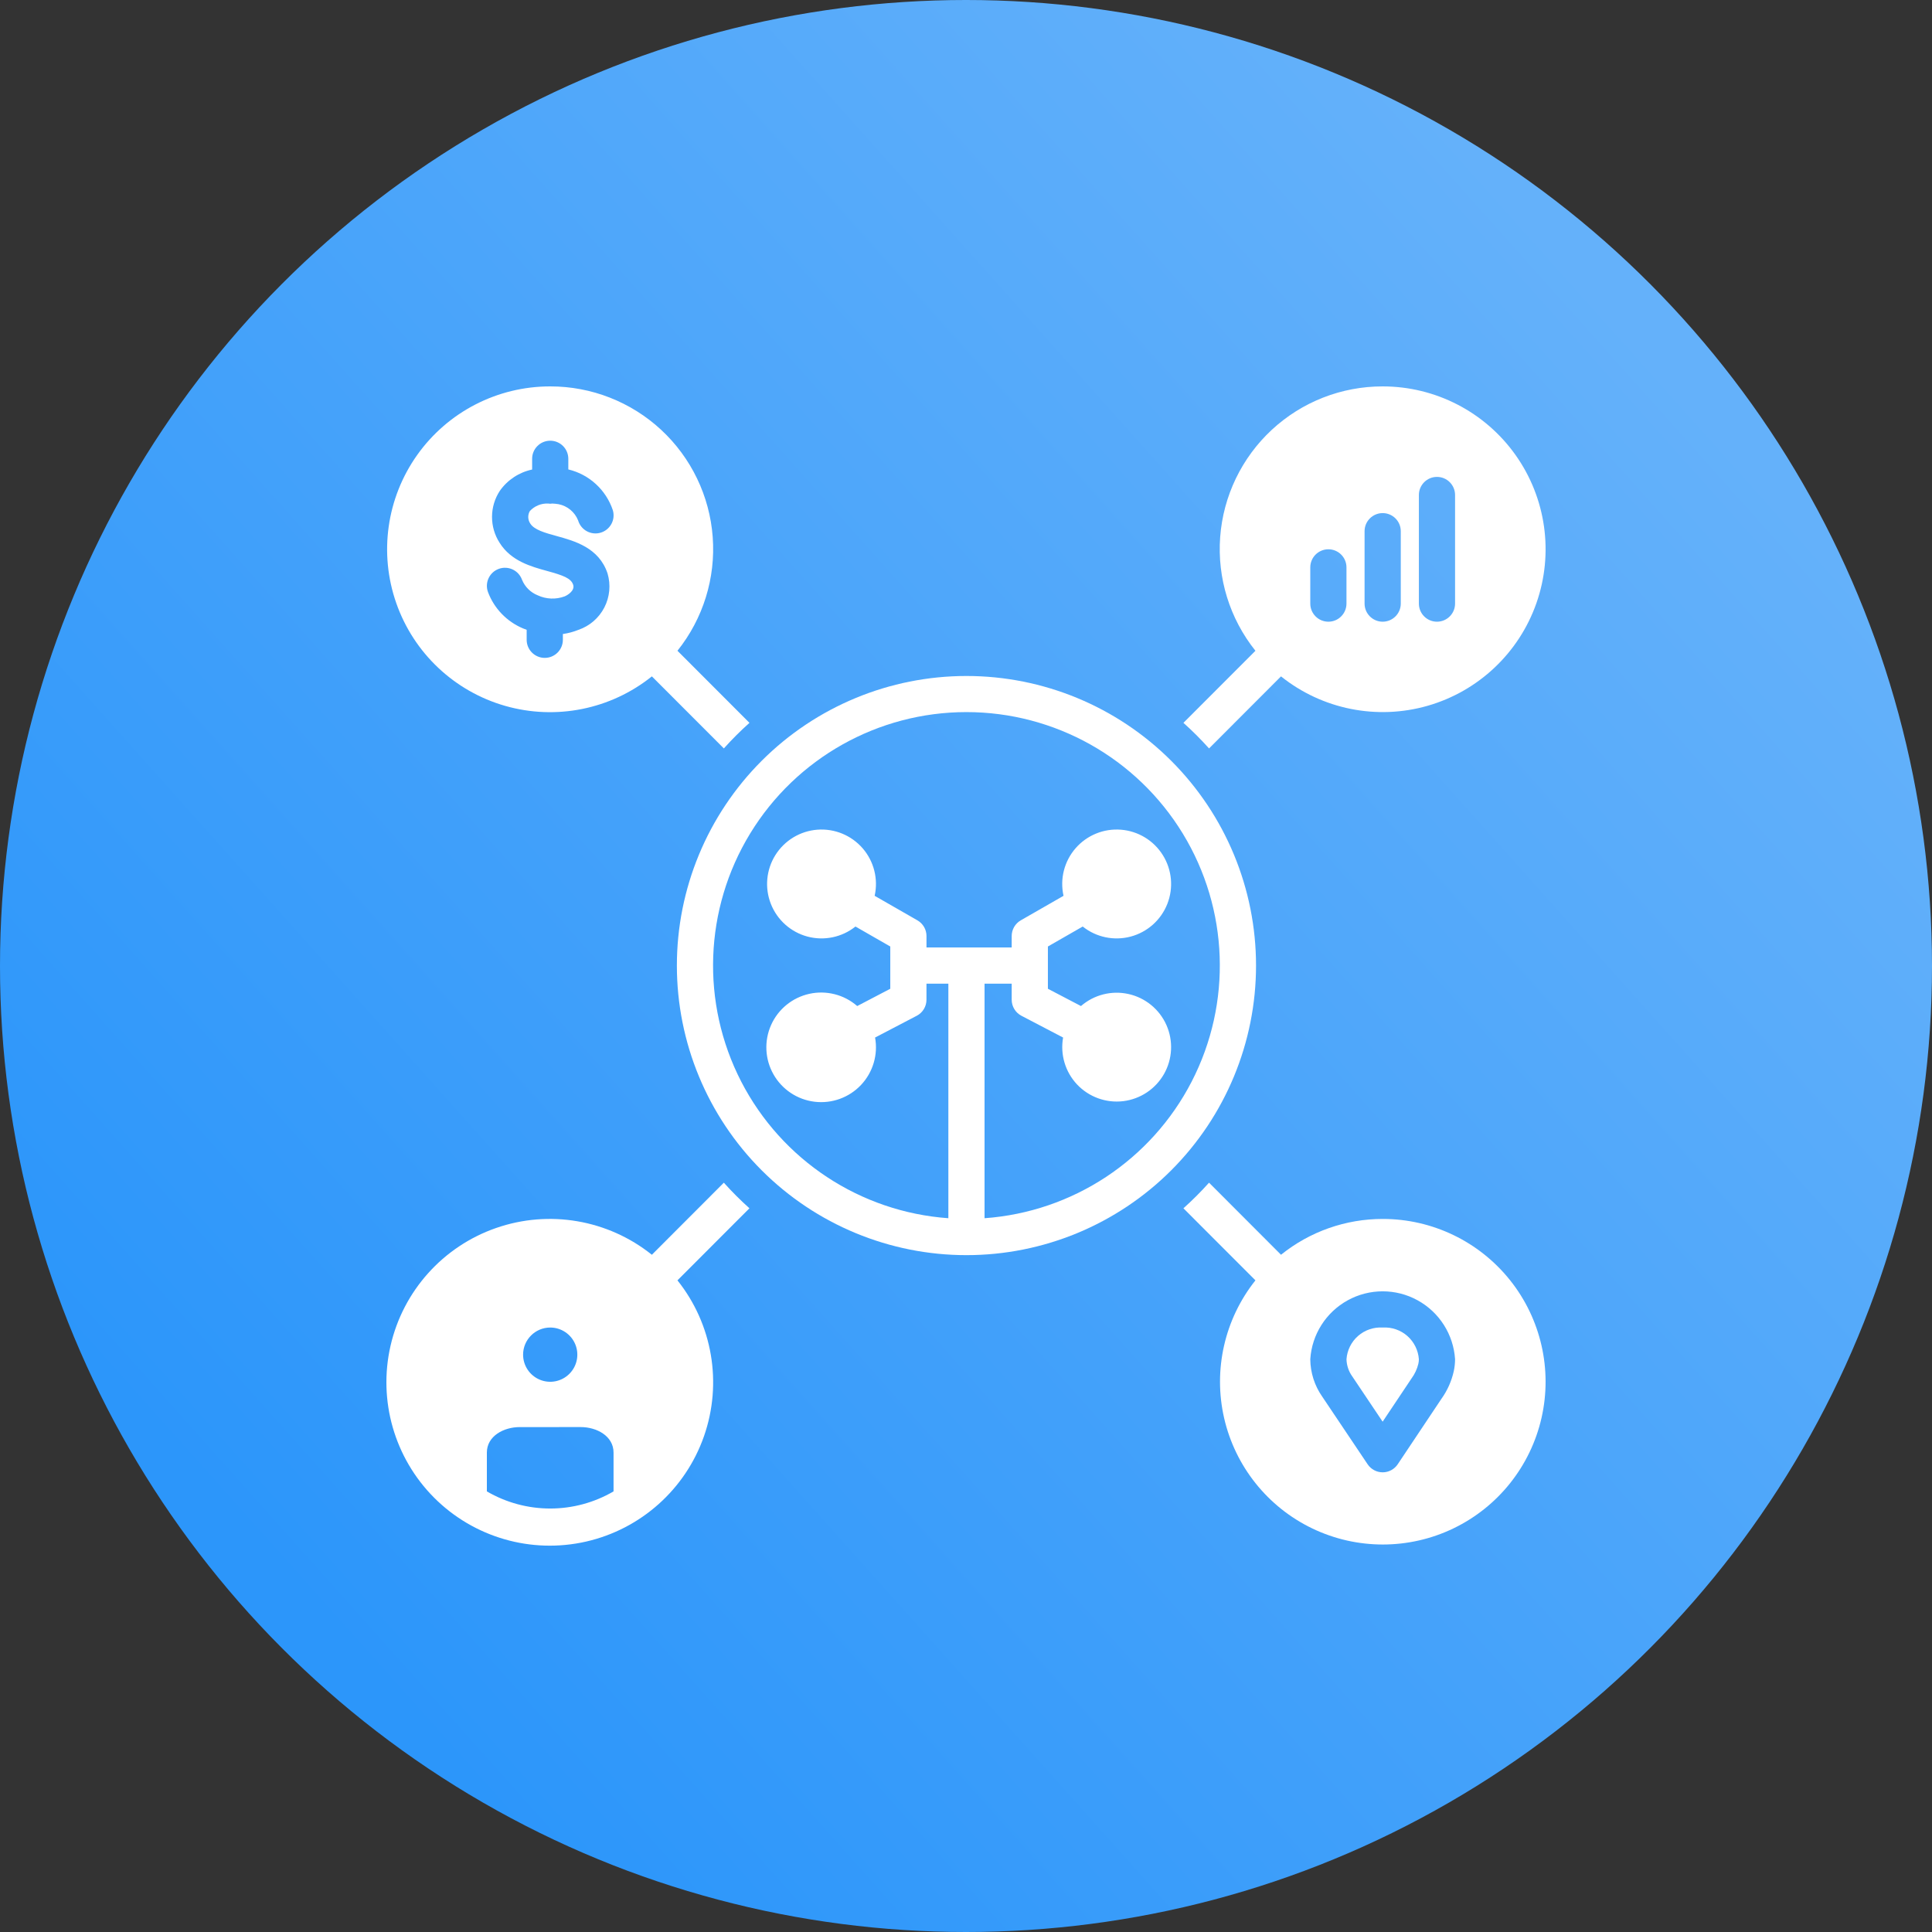
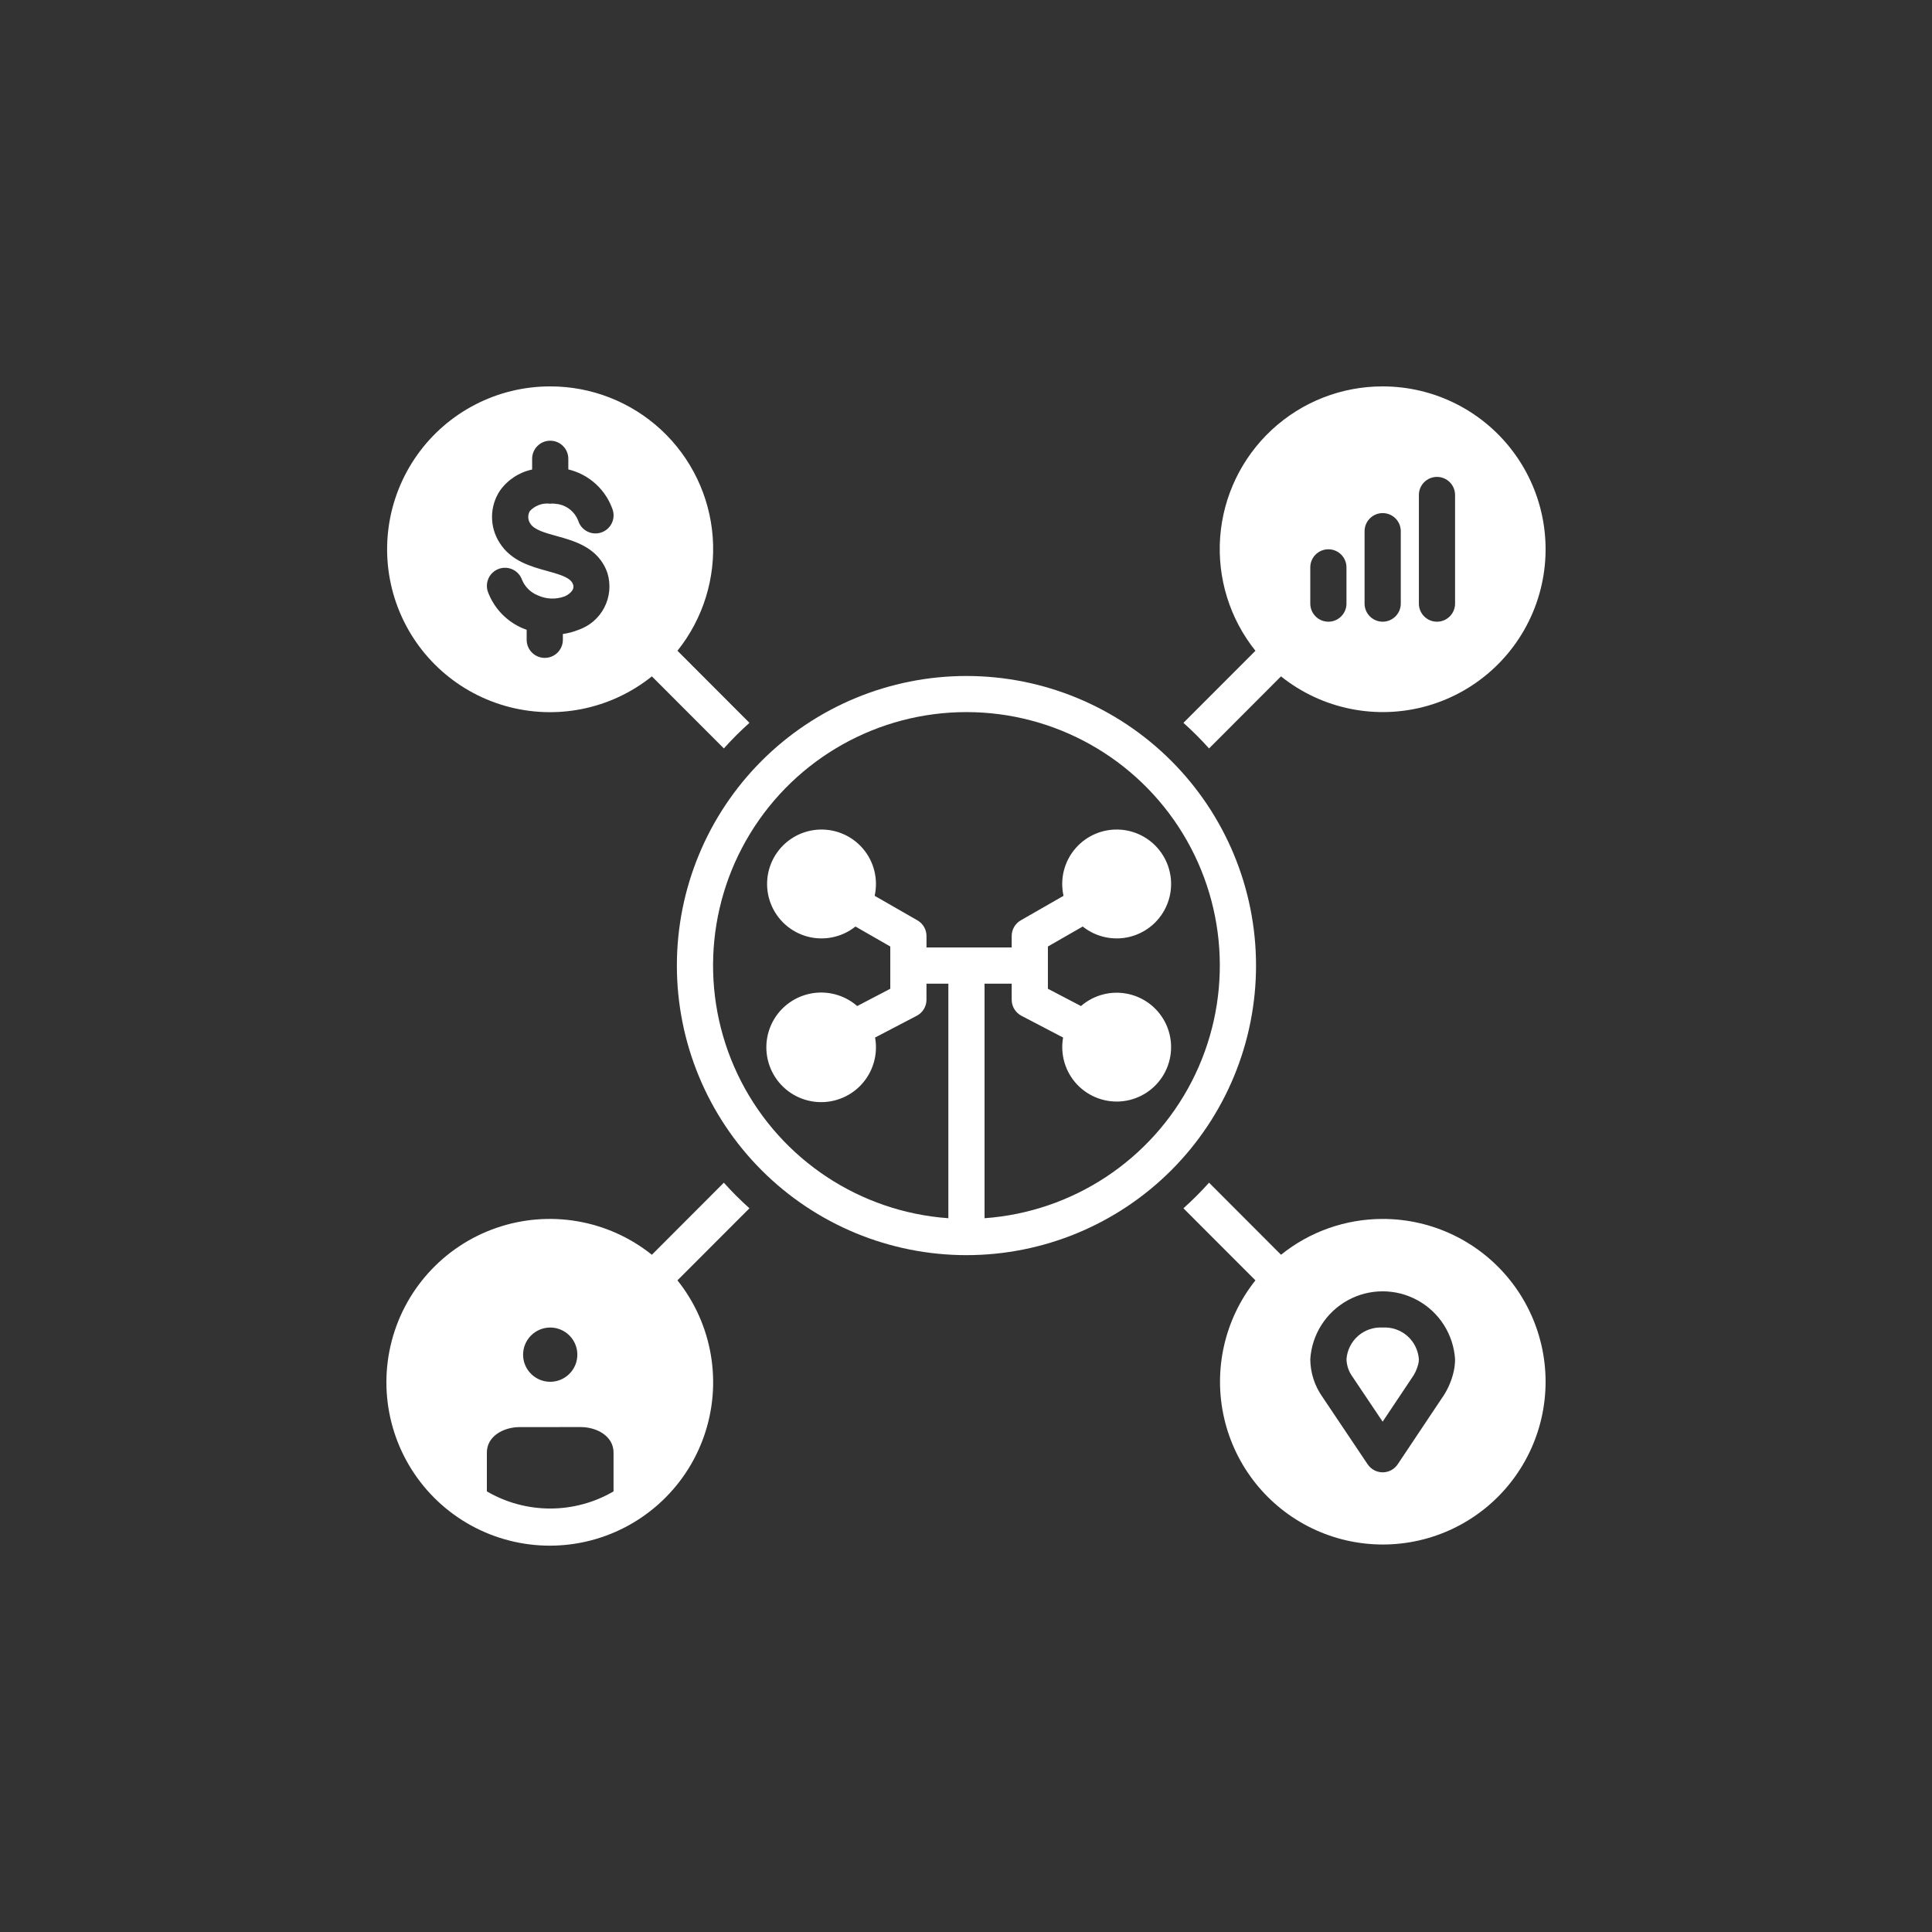
<svg xmlns="http://www.w3.org/2000/svg" width="100" height="100" viewBox="0 0 100 100" fill="none">
  <rect x="0" y="0" width="100" height="100" fill="#333333" stroke="none" />
-   <circle cx="50" cy="50" r="50" fill="url(#paint0_linear_271_187)" />
  <path d="M71.567 68.713C71.102 68.685 70.644 68.841 70.293 69.148C69.942 69.456 69.727 69.889 69.694 70.355C69.703 70.675 69.807 70.984 69.994 71.244L71.565 73.586C72.214 72.615 73.036 71.384 73.059 71.35V71.35C73.228 71.121 73.349 70.861 73.415 70.585L73.415 70.583V70.582C73.432 70.508 73.44 70.431 73.441 70.355C73.407 69.89 73.192 69.456 72.842 69.148C72.491 68.841 72.033 68.685 71.567 68.713L71.567 68.713Z" fill="white" />
  <path d="M71.567 63.092C69.653 63.092 67.796 63.745 66.305 64.946L62.58 61.216H62.579C62.162 61.681 61.72 62.124 61.254 62.541L64.981 66.271V66.271C63.384 68.277 62.788 70.902 63.361 73.401C63.934 75.9 65.614 78.002 67.925 79.113C70.237 80.223 72.927 80.221 75.237 79.106C77.546 77.991 79.222 75.886 79.79 73.385C80.358 70.885 79.757 68.262 78.157 66.259C76.556 64.256 74.131 63.09 71.567 63.092L71.567 63.092ZM75.249 70.968H75.248C75.134 71.485 74.916 71.973 74.608 72.403C74.525 72.527 74.151 73.088 72.346 75.79V75.79C72.172 76.051 71.88 76.207 71.568 76.207H71.567C71.254 76.207 70.963 76.051 70.789 75.792L68.438 72.288C68.041 71.721 67.826 71.047 67.82 70.355C67.901 69.073 68.633 67.922 69.759 67.303C70.885 66.684 72.249 66.684 73.374 67.303C74.501 67.921 75.232 69.073 75.314 70.355C75.313 70.561 75.291 70.767 75.248 70.968L75.249 70.968Z" fill="white" />
  <path d="M65.012 49.977C65.012 46.002 63.433 42.19 60.622 39.379C57.811 36.568 53.999 34.989 50.024 34.989C46.048 34.989 42.236 36.568 39.425 39.379C36.614 42.19 35.035 46.002 35.035 49.977C35.035 53.952 36.614 57.765 39.425 60.576C42.236 63.386 46.048 64.966 50.024 64.966C53.999 64.966 57.811 63.386 60.622 60.576C63.433 57.765 65.012 53.952 65.012 49.977ZM50.96 63.055V50.914H52.365V51.746C52.365 52.095 52.56 52.415 52.869 52.576L55.026 53.703V53.703C54.869 54.582 55.138 55.484 55.751 56.134C56.365 56.783 57.251 57.103 58.138 56.996C59.024 56.888 59.808 56.367 60.249 55.59C60.69 54.813 60.736 53.873 60.374 53.056C60.011 52.24 59.283 51.643 58.41 51.45C57.538 51.256 56.626 51.487 55.951 52.073L54.239 51.178V48.991L56.041 47.957C56.74 48.515 57.662 48.707 58.525 48.477C59.389 48.246 60.092 47.62 60.42 46.788C60.748 45.957 60.662 45.019 60.188 44.261C59.715 43.503 58.91 43.015 58.019 42.945C57.128 42.875 56.256 43.232 55.67 43.907C55.084 44.582 54.853 45.494 55.048 46.367L52.836 47.636C52.545 47.803 52.365 48.113 52.365 48.448V49.04H47.955V48.448C47.955 48.113 47.775 47.803 47.484 47.636L45.272 46.367C45.466 45.495 45.236 44.582 44.65 43.907C44.064 43.232 43.193 42.876 42.302 42.945C41.41 43.015 40.606 43.504 40.132 44.261C39.659 45.02 39.573 45.957 39.901 46.788C40.229 47.62 40.932 48.246 41.795 48.477C42.658 48.707 43.58 48.514 44.279 47.957L46.081 48.991V51.178L44.369 52.073C43.691 51.481 42.771 51.246 41.892 51.44C41.012 51.634 40.277 52.233 39.911 53.056C39.545 53.879 39.591 54.827 40.036 55.61C40.48 56.393 41.27 56.919 42.164 57.026C43.059 57.134 43.951 56.81 44.568 56.155C45.185 55.499 45.455 54.589 45.294 53.703L47.451 52.576V52.577C47.76 52.415 47.954 52.095 47.954 51.746V50.914H49.087V63.055C44.524 62.728 40.462 60.048 38.365 55.983C36.27 51.917 36.444 47.053 38.825 43.147C41.206 39.242 45.449 36.858 50.023 36.858C54.597 36.858 58.84 39.242 61.222 43.147C63.602 47.053 63.776 51.916 61.681 55.983C59.585 60.048 55.522 62.728 50.96 63.055L50.96 63.055Z" fill="white" />
  <path d="M28.48 20C25.744 19.997 23.177 21.32 21.594 23.549C20.01 25.779 19.607 28.64 20.512 31.221C21.416 33.802 23.517 35.783 26.146 36.536C28.776 37.289 31.607 36.72 33.741 35.009L37.467 38.739V38.738C37.884 38.273 38.326 37.831 38.792 37.414L35.065 33.683V33.683C36.395 32.022 37.047 29.919 36.89 27.798C36.733 25.676 35.778 23.692 34.218 22.245C32.657 20.799 30.607 19.997 28.48 20V20ZM27.448 27.101C27.652 27.426 28.217 27.582 28.815 27.746C29.738 28 31.003 28.348 31.446 29.679C31.621 30.266 31.561 30.899 31.281 31.443C31 31.988 30.519 32.403 29.939 32.601C29.681 32.705 29.41 32.778 29.134 32.816V33.115C29.134 33.632 28.715 34.052 28.197 34.052C27.68 34.052 27.26 33.632 27.26 33.115V32.599C27.196 32.574 27.131 32.553 27.068 32.525C26.23 32.173 25.573 31.49 25.256 30.639C25.082 30.151 25.336 29.616 25.823 29.442C26.311 29.268 26.846 29.523 27.02 30.01C27.171 30.376 27.463 30.666 27.831 30.813C28.269 31.017 28.771 31.037 29.225 30.869C29.381 30.805 29.766 30.57 29.667 30.267C29.554 29.927 29.15 29.782 28.318 29.553C27.487 29.325 26.453 29.04 25.861 28.097V28.096C25.601 27.694 25.465 27.226 25.467 26.747C25.469 26.268 25.61 25.801 25.873 25.402C26.271 24.838 26.868 24.446 27.543 24.303V23.747C27.543 23.23 27.962 22.811 28.48 22.811C28.997 22.811 29.416 23.23 29.416 23.747V24.297C30.498 24.556 31.368 25.355 31.721 26.41C31.791 26.648 31.764 26.905 31.644 27.123C31.524 27.342 31.323 27.503 31.084 27.573C30.845 27.643 30.588 27.614 30.37 27.494C30.152 27.374 29.991 27.172 29.922 26.933C29.749 26.502 29.369 26.187 28.913 26.097C28.803 26.078 28.692 26.067 28.581 26.063C28.515 26.077 28.447 26.077 28.381 26.064C28.02 26.044 27.67 26.187 27.425 26.452C27.307 26.654 27.316 26.906 27.448 27.1L27.448 27.101Z" fill="white" />
-   <path d="M71.567 20C69.439 19.997 67.389 20.799 65.829 22.246C64.269 23.693 63.314 25.676 63.156 27.798C62.999 29.92 63.651 32.023 64.981 33.684L61.254 37.414C61.72 37.831 62.162 38.273 62.58 38.739L66.305 35.009V35.01C68.439 36.717 71.268 37.284 73.895 36.531C76.522 35.777 78.621 33.796 79.525 31.217C80.429 28.638 80.027 25.781 78.445 23.552C76.864 21.323 74.3 19.999 71.567 20V20ZM69.693 31.242C69.693 31.759 69.274 32.179 68.757 32.179C68.239 32.179 67.82 31.759 67.82 31.242V29.368C67.82 28.851 68.239 28.431 68.757 28.431C69.274 28.431 69.693 28.851 69.693 29.368V31.242ZM72.504 31.242C72.504 31.759 72.084 32.179 71.567 32.179C71.05 32.179 70.63 31.759 70.63 31.242V27.495C70.63 26.977 71.05 26.558 71.567 26.558C72.084 26.558 72.504 26.977 72.504 27.495V31.242ZM75.314 31.242C75.314 31.759 74.895 32.179 74.377 32.179C73.86 32.179 73.441 31.759 73.441 31.242V25.621C73.441 25.104 73.86 24.684 74.377 24.684C74.895 24.684 75.314 25.104 75.314 25.621V31.242Z" fill="white" />
+   <path d="M71.567 20C69.439 19.997 67.389 20.799 65.829 22.246C64.269 23.693 63.314 25.676 63.156 27.798C62.999 29.92 63.651 32.023 64.981 33.684L61.254 37.414C61.72 37.831 62.162 38.273 62.58 38.739L66.305 35.009V35.01C68.439 36.717 71.268 37.284 73.895 36.531C76.522 35.777 78.621 33.796 79.525 31.217C80.429 28.638 80.027 25.781 78.445 23.552C76.864 21.323 74.3 19.999 71.567 20V20M69.693 31.242C69.693 31.759 69.274 32.179 68.757 32.179C68.239 32.179 67.82 31.759 67.82 31.242V29.368C67.82 28.851 68.239 28.431 68.757 28.431C69.274 28.431 69.693 28.851 69.693 29.368V31.242ZM72.504 31.242C72.504 31.759 72.084 32.179 71.567 32.179C71.05 32.179 70.63 31.759 70.63 31.242V27.495C70.63 26.977 71.05 26.558 71.567 26.558C72.084 26.558 72.504 26.977 72.504 27.495V31.242ZM75.314 31.242C75.314 31.759 74.895 32.179 74.377 32.179C73.86 32.179 73.441 31.759 73.441 31.242V25.621C73.441 25.104 73.86 24.684 74.377 24.684C74.895 24.684 75.314 25.104 75.314 25.621V31.242Z" fill="white" />
  <path d="M37.466 61.216L33.741 64.946H33.74C31.469 63.128 28.423 62.605 25.675 63.562C22.927 64.518 20.864 66.821 20.214 69.656C19.564 72.492 20.417 75.464 22.473 77.523C24.529 79.581 27.499 80.438 30.335 79.792C33.172 79.145 35.477 77.085 36.438 74.339C37.399 71.592 36.88 68.545 35.065 66.271L38.791 62.54V62.541C38.326 62.124 37.883 61.682 37.466 61.216L37.466 61.216ZM28.479 68.713C29.047 68.713 29.558 69.055 29.776 69.579C29.993 70.104 29.873 70.708 29.471 71.109C29.07 71.511 28.466 71.631 27.942 71.414C27.417 71.196 27.075 70.684 27.075 70.117C27.076 69.342 27.704 68.714 28.479 68.713L28.479 68.713ZM31.757 77.194C30.762 77.775 29.631 78.081 28.479 78.081C27.326 78.081 26.195 77.775 25.2 77.194V75.185C25.2 74.328 26.076 73.866 26.9 73.866L30.058 73.865C30.882 73.865 31.757 74.328 31.757 75.184V77.194Z" fill="white" />
  <defs>
    <linearGradient id="paint0_linear_271_187" x1="88.5" y1="21.5" x2="17.5" y2="85" gradientUnits="userSpaceOnUse">
      <stop stop-color="#64B1FA" />
      <stop offset="1" stop-color="#2C96FA" />
    </linearGradient>
  </defs>
</svg>